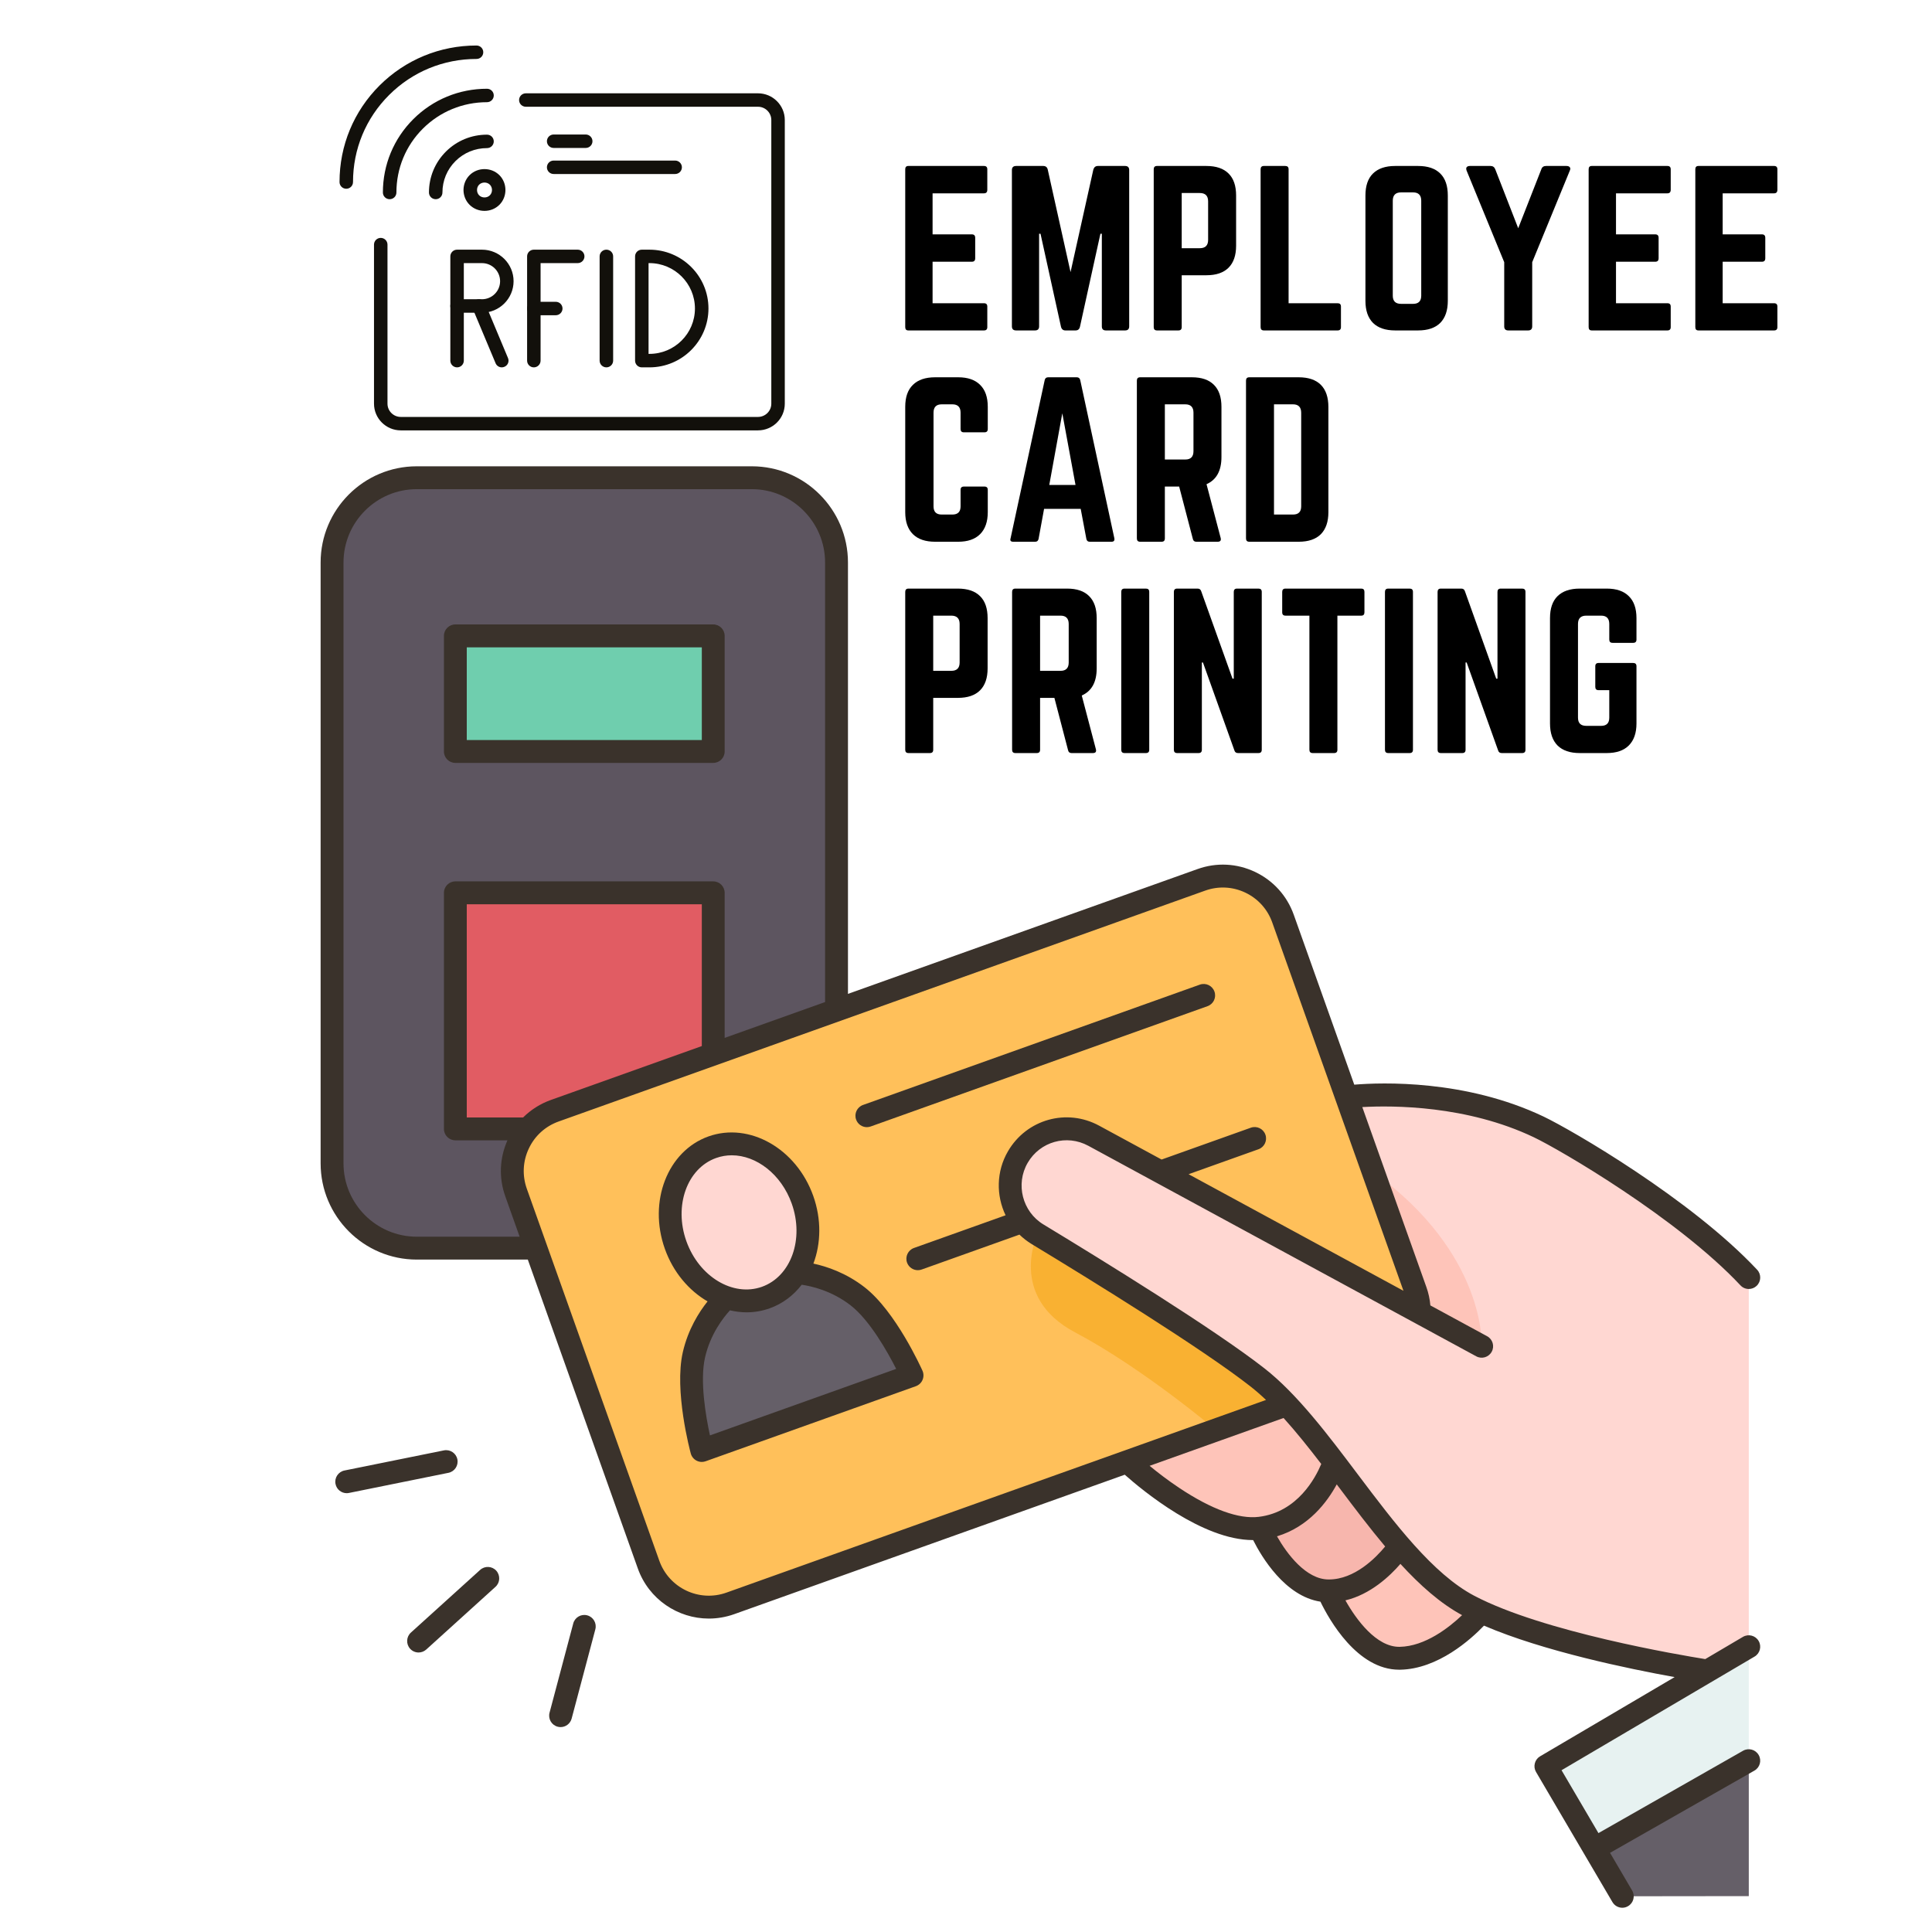
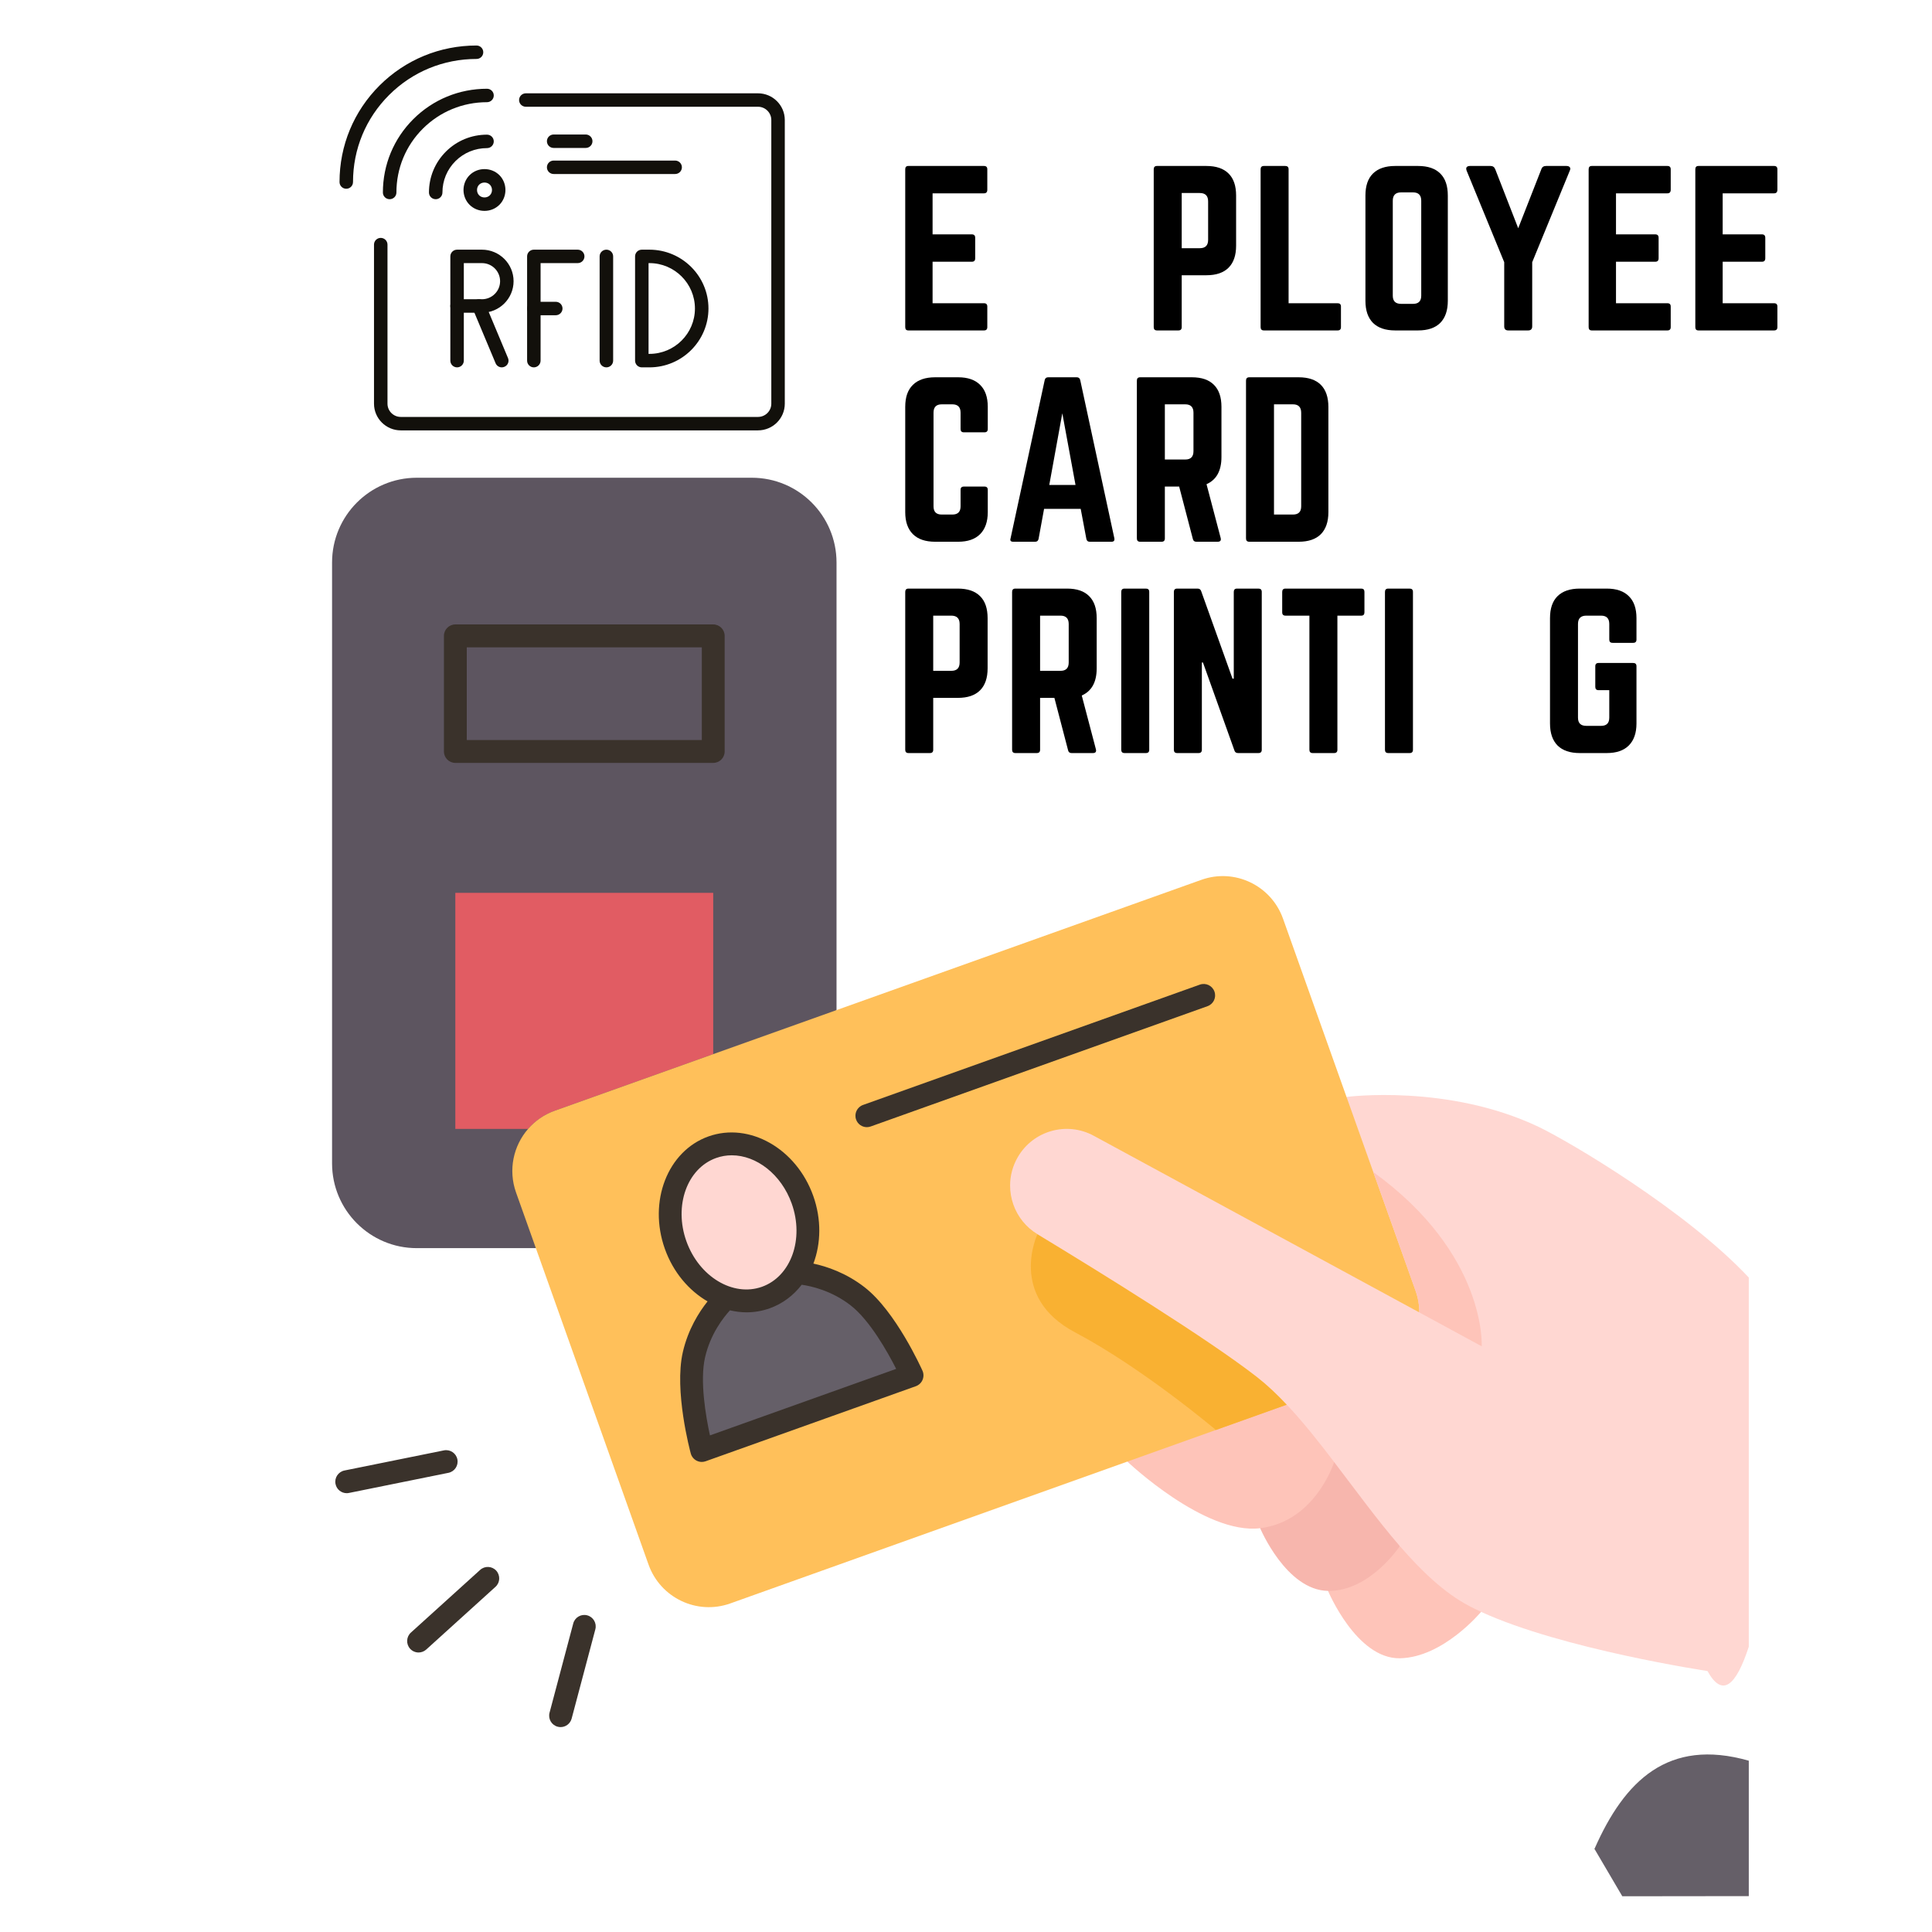
<svg xmlns="http://www.w3.org/2000/svg" width="256" zoomAndPan="magnify" viewBox="0 0 192 192" height="256" preserveAspectRatio="xMidYMid meet" version="1.0">
  <defs>
    <g />
    <clipPath id="5022525732">
-       <path d="M 31.855 46.34 L 175 46.34 L 175 189.59 L 31.855 189.59 Z M 31.855 46.34 " clip-rule="nonzero" />
-     </clipPath>
+       </clipPath>
    <clipPath id="252d968268">
      <path d="M 37 9 L 77.992 9 L 77.992 42.773 L 37 42.773 Z M 37 9 " clip-rule="nonzero" />
    </clipPath>
    <clipPath id="1426ffbca3">
      <path d="M 33.742 4.523 L 49 4.523 L 49 19 L 33.742 19 Z M 33.742 4.523 " clip-rule="nonzero" />
    </clipPath>
  </defs>
  <path fill="#5d5560" d="M 74.715 47.477 L 41.418 47.477 C 36.77 47.477 33 51.25 33 55.902 L 33 115.613 C 33 120.266 36.77 124.039 41.418 124.039 L 53.254 124.039 L 83.133 100.383 L 83.133 55.902 C 83.133 51.25 79.363 47.477 74.715 47.477 Z M 74.715 47.477 " fill-opacity="1" fill-rule="nonzero" />
  <path fill="#e15c63" d="M 70.879 88.727 L 70.879 104.758 L 55.133 110.383 C 54.07 110.762 53.176 111.391 52.484 112.188 L 45.25 112.188 L 45.25 88.727 Z M 70.879 88.727 " fill-opacity="1" fill-rule="nonzero" />
-   <path fill="#6fceae" d="M 45.25 63.191 L 70.879 63.191 L 70.879 74.68 L 45.25 74.68 Z M 45.25 63.191 " fill-opacity="1" fill-rule="nonzero" />
  <path fill="#fec4b9" d="M 139.113 153.648 C 136.207 151.188 131.246 154.023 131.98 158.102 C 131.98 158.102 134.801 164.875 139.121 164.797 C 143.441 164.719 147.188 160.184 147.188 160.184 C 148.367 153.863 144.391 153.062 139.113 153.648 Z M 139.113 153.648 " fill-opacity="1" fill-rule="nonzero" />
  <path fill="#f7b6ad" d="M 132.586 145.297 C 138.691 144.789 141.266 147.395 139.113 153.648 C 139.113 153.648 136.141 158.164 131.98 158.102 C 127.82 158.039 125.234 151.871 125.234 151.871 C 122.934 145.887 128.75 142.867 132.586 145.297 Z M 132.586 145.297 " fill-opacity="1" fill-rule="nonzero" />
  <path fill="#fec4b9" d="M 132.586 145.293 C 132.586 145.293 132.586 145.293 132.586 145.297 C 132.535 145.461 130.684 151.199 125.234 151.871 C 119.711 152.551 112.035 145.25 112.035 145.25 C 112.785 138.887 117.98 136.918 127.879 139.594 C 132.293 138.883 134.145 140.602 132.586 145.293 Z M 132.586 145.293 " fill-opacity="1" fill-rule="nonzero" />
  <path fill="#ffc05a" d="M 133.816 109.012 L 127.504 91.293 C 126.324 87.984 122.691 86.254 119.387 87.438 L 83.133 100.383 L 70.879 104.758 L 55.133 110.383 C 54.07 110.762 53.176 111.391 52.484 112.188 C 51.023 113.863 50.484 116.262 51.285 118.512 L 53.254 124.039 L 64.453 155.492 C 65.637 158.801 69.27 160.527 72.574 159.348 L 112.035 145.25 L 127.879 139.594 L 141.047 130.426 C 148.027 124.512 141.555 116.844 133.816 109.012 Z M 133.816 109.012 " fill-opacity="1" fill-rule="nonzero" />
  <path fill="#655f68" d="M 90.637 136.684 L 69.742 144.145 C 69.742 144.145 68.137 138.227 68.965 134.629 C 69.781 131.082 72.129 129.023 72.199 128.961 C 73.473 129.379 74.828 129.406 76.105 128.949 C 77.387 128.492 78.418 127.613 79.133 126.48 C 79.133 126.48 79.133 126.48 79.137 126.48 C 79.25 126.484 82.363 126.602 85.223 128.82 C 88.141 131.082 90.637 136.684 90.637 136.684 Z M 90.637 136.684 " fill-opacity="1" fill-rule="nonzero" />
  <path fill="#ffd7d2" d="M 72.199 128.961 C 70.016 128.23 68.07 126.34 67.141 123.73 C 65.672 119.605 67.305 115.254 70.785 114.008 C 74.266 112.766 78.281 115.105 79.75 119.227 C 80.676 121.836 80.367 124.535 79.137 126.48 C 79.133 126.48 79.133 126.48 79.133 126.48 C 78.418 127.613 77.387 128.492 76.105 128.949 C 74.828 129.406 73.473 129.379 72.199 128.961 Z M 72.199 128.961 " fill-opacity="1" fill-rule="nonzero" />
  <path fill="#f9b132" d="M 127.879 139.594 L 120.832 142.109 C 120.832 142.109 113.566 135.961 106.844 132.41 C 100.125 128.863 103.102 122.652 103.102 122.652 C 109.355 126.441 120.117 133.094 124.953 136.871 C 125.945 137.648 126.918 138.57 127.879 139.594 Z M 127.879 139.594 " fill-opacity="1" fill-rule="nonzero" />
  <path fill="#ffd7d2" d="M 141.047 130.426 C 141.051 129.711 140.93 128.984 140.676 128.273 L 133.816 109.012 C 133.816 109.012 143.879 107.688 152.918 111.992 C 155.922 113.426 167.508 120.254 173.793 126.961 L 173.793 163.648 C 172.527 167.527 171.172 168.754 169.688 166.066 C 169.688 166.066 155.277 163.902 147.188 160.184 C 146.77 159.988 146.367 159.793 145.984 159.59 C 143.562 158.316 141.301 156.168 139.113 153.648 C 136.883 151.074 134.738 148.113 132.586 145.297 C 132.586 145.293 132.586 145.293 132.586 145.293 C 131.031 143.25 129.473 141.285 127.879 139.594 C 126.918 138.57 125.945 137.648 124.953 136.871 C 120.117 133.094 109.355 126.441 103.102 122.652 C 102.523 122.305 102.035 121.867 101.633 121.371 C 100.82 120.363 100.383 119.105 100.383 117.824 C 100.383 116.855 100.629 115.883 101.148 114.988 C 102.68 112.355 106.023 111.418 108.695 112.871 L 115.344 116.477 Z M 141.047 130.426 " fill-opacity="1" fill-rule="nonzero" />
  <path fill="#fec4b9" d="M 136.477 116.477 C 147.777 124.648 147.25 133.793 147.25 133.793 L 141.047 130.426 C 141.051 129.711 140.93 128.984 140.676 128.273 Z M 136.477 116.477 " fill-opacity="1" fill-rule="nonzero" />
  <path fill="#655f68" d="M 173.793 174.977 L 173.793 188.434 L 161.223 188.449 L 158.441 183.715 L 158.48 183.691 C 161.441 176.992 165.758 172.688 173.793 174.977 Z M 173.793 174.977 " fill-opacity="1" fill-rule="nonzero" />
-   <path fill="#e7f2f1" d="M 173.793 163.648 L 173.793 174.977 L 158.48 183.691 L 158.441 183.715 L 153.629 175.52 L 169.688 166.066 Z M 173.793 163.648 " fill-opacity="1" fill-rule="nonzero" />
  <g clip-path="url(#5022525732)">
    <path fill="#3a322b" d="M 174.367 164.629 C 174.906 164.312 175.09 163.613 174.77 163.074 C 174.453 162.531 173.758 162.352 173.215 162.668 L 169.465 164.879 C 166.98 164.48 153.348 162.18 146.512 158.586 C 142.402 156.422 138.609 151.391 134.941 146.527 C 131.977 142.59 128.91 138.523 125.648 135.977 C 120.738 132.137 109.781 125.371 103.688 121.68 C 101.602 120.414 100.902 117.672 102.129 115.562 C 103.359 113.445 106.008 112.703 108.156 113.867 L 146.707 134.789 C 147.258 135.09 147.949 134.883 148.246 134.332 C 148.547 133.781 148.34 133.09 147.789 132.793 L 142.148 129.73 C 142.094 129.105 141.961 128.488 141.746 127.891 L 135.383 110.02 C 138.406 109.852 145.758 109.84 152.43 113.02 C 155.004 114.246 166.691 121.047 172.965 127.738 C 173.188 127.977 173.488 128.098 173.793 128.098 C 174.07 128.098 174.352 127.996 174.57 127.789 C 175.027 127.359 175.051 126.641 174.621 126.184 C 168.035 119.156 156.172 112.285 153.402 110.965 C 145.66 107.277 137.328 107.566 134.586 107.793 L 128.574 90.91 C 127.902 89.023 126.539 87.512 124.73 86.652 C 122.922 85.793 120.891 85.691 119.008 86.367 L 84.27 98.77 L 84.27 55.902 C 84.27 50.629 79.984 46.34 74.715 46.34 L 41.418 46.34 C 36.148 46.34 31.863 50.629 31.863 55.902 L 31.863 115.613 C 31.863 120.887 36.148 125.176 41.418 125.176 L 52.453 125.176 L 63.387 155.875 C 64.477 158.938 67.367 160.852 70.445 160.852 C 71.277 160.852 72.125 160.711 72.953 160.418 L 111.777 146.555 C 113.555 148.133 119.488 153.051 124.508 153.051 C 124.516 153.051 124.527 153.051 124.535 153.051 C 125.375 154.719 127.699 158.629 131.223 159.172 C 132.094 160.973 134.879 165.934 139.047 165.934 C 139.078 165.934 139.109 165.934 139.141 165.934 C 142.918 165.867 146.188 162.902 147.477 161.555 C 153.391 164.098 161.895 165.852 166.422 166.668 L 153.055 174.539 C 152.793 174.691 152.605 174.941 152.531 175.234 C 152.453 175.523 152.496 175.836 152.648 176.094 L 160.242 189.027 C 160.453 189.387 160.832 189.59 161.223 189.59 C 161.418 189.59 161.617 189.539 161.797 189.43 C 162.34 189.113 162.52 188.414 162.199 187.875 L 160.004 184.133 L 174.352 175.961 C 174.898 175.652 175.09 174.957 174.777 174.414 C 174.469 173.867 173.777 173.676 173.23 173.984 L 158.852 182.172 L 155.184 175.922 Z M 41.418 122.902 C 37.402 122.902 34.137 119.633 34.137 115.613 L 34.137 55.902 C 34.137 51.883 37.402 48.613 41.418 48.613 L 74.715 48.613 C 78.73 48.613 81.996 51.883 81.996 55.902 L 81.996 99.582 L 72.016 103.145 L 72.016 88.727 C 72.016 88.102 71.508 87.59 70.879 87.59 L 45.254 87.59 C 44.625 87.59 44.117 88.102 44.117 88.727 L 44.117 112.188 C 44.117 112.816 44.625 113.324 45.254 113.324 L 50.43 113.324 C 49.641 115.094 49.562 117.062 50.215 118.891 L 51.641 122.902 Z M 51.988 111.051 L 46.387 111.051 L 46.387 89.867 L 69.746 89.867 L 69.746 103.957 L 54.75 109.312 C 53.695 109.688 52.762 110.281 51.988 111.051 Z M 72.191 158.273 C 69.484 159.242 66.492 157.824 65.523 155.109 L 52.352 118.129 C 51.887 116.812 51.957 115.395 52.555 114.137 C 53.148 112.875 54.203 111.922 55.516 111.453 L 119.77 88.508 C 121.082 88.039 122.496 88.109 123.758 88.707 C 125.016 89.305 125.969 90.359 126.434 91.672 L 139.473 128.277 L 118.121 116.691 L 125.066 114.211 C 125.656 114 125.965 113.348 125.754 112.758 C 125.543 112.168 124.895 111.859 124.305 112.07 L 115.438 115.234 L 109.238 111.871 C 106.004 110.113 102.02 111.234 100.168 114.418 C 99 116.422 98.992 118.809 99.934 120.773 L 90.828 124.023 C 90.238 124.234 89.93 124.883 90.141 125.477 C 90.309 125.941 90.746 126.23 91.211 126.23 C 91.336 126.23 91.465 126.211 91.594 126.164 L 101.312 122.695 C 101.672 123.043 102.07 123.355 102.512 123.625 C 108.566 127.289 119.438 134.004 124.254 137.77 C 124.781 138.18 125.301 138.637 125.816 139.125 Z M 114.246 145.672 L 127.559 140.918 C 128.809 142.297 130.047 143.852 131.305 145.488 C 130.746 146.832 128.957 150.27 125.098 150.742 C 123.117 150.988 120.395 149.996 117.223 147.887 C 116.051 147.109 115.02 146.309 114.246 145.672 Z M 126.906 152.676 C 130.059 151.727 131.898 149.266 132.844 147.516 C 132.938 147.641 133.035 147.77 133.129 147.895 C 134.609 149.859 136.109 151.848 137.656 153.688 C 136.73 154.812 134.621 156.965 132.066 156.965 C 132.043 156.965 132.02 156.965 131.996 156.965 C 129.801 156.934 127.922 154.469 126.906 152.676 Z M 139.102 163.66 C 139.082 163.66 139.066 163.66 139.047 163.66 C 136.789 163.66 134.801 160.996 133.707 159.043 C 136.199 158.449 138.121 156.633 139.172 155.418 C 141.113 157.535 143.137 159.344 145.301 160.512 C 144.008 161.742 141.629 163.613 139.102 163.66 Z M 139.102 163.66 " fill-opacity="1" fill-rule="nonzero" />
  </g>
  <path fill="#3a322b" d="M 85.918 127.922 C 84.082 126.496 82.16 125.859 80.836 125.574 C 81.59 123.566 81.645 121.172 80.82 118.848 C 79.141 114.137 74.469 111.488 70.402 112.938 C 66.34 114.391 64.395 119.402 66.074 124.113 C 66.902 126.438 68.461 128.254 70.316 129.332 C 69.469 130.391 68.383 132.102 67.859 134.371 C 66.977 138.207 68.578 144.191 68.648 144.445 C 68.73 144.75 68.938 145.008 69.219 145.156 C 69.383 145.242 69.562 145.285 69.742 145.285 C 69.871 145.285 70 145.262 70.125 145.219 L 91.02 137.758 C 91.316 137.648 91.559 137.422 91.68 137.133 C 91.805 136.84 91.805 136.512 91.676 136.223 C 91.566 135.98 89.027 130.332 85.918 127.922 Z M 68.211 123.348 C 66.953 119.82 68.281 116.113 71.164 115.082 C 71.676 114.898 72.199 114.812 72.723 114.812 C 75.176 114.812 77.645 116.703 78.68 119.609 C 79.938 123.137 78.609 126.848 75.723 127.879 C 72.84 128.906 69.469 126.875 68.211 123.348 Z M 70.555 142.648 C 70.152 140.805 69.527 137.234 70.07 134.883 C 70.605 132.559 71.891 130.93 72.543 130.219 C 73.086 130.344 73.633 130.418 74.184 130.418 C 74.957 130.418 75.734 130.289 76.488 130.02 C 77.781 129.559 78.859 128.734 79.672 127.676 C 80.633 127.812 82.652 128.266 84.527 129.719 C 86.438 131.199 88.207 134.355 89.062 136.039 Z M 70.555 142.648 " fill-opacity="1" fill-rule="nonzero" />
  <path fill="#3a322b" d="M 86.148 112.016 C 86.273 112.016 86.402 111.992 86.527 111.949 L 120.004 99.992 C 120.594 99.781 120.902 99.133 120.691 98.543 C 120.48 97.949 119.832 97.641 119.238 97.852 L 85.766 109.809 C 85.176 110.02 84.867 110.668 85.078 111.258 C 85.242 111.727 85.68 112.016 86.148 112.016 Z M 86.148 112.016 " fill-opacity="1" fill-rule="nonzero" />
  <path fill="#3a322b" d="M 45.254 75.816 L 70.879 75.816 C 71.508 75.816 72.016 75.309 72.016 74.68 L 72.016 63.191 C 72.016 62.566 71.508 62.055 70.879 62.055 L 45.254 62.055 C 44.625 62.055 44.117 62.566 44.117 63.191 L 44.117 74.68 C 44.117 75.309 44.625 75.816 45.254 75.816 Z M 46.387 64.332 L 69.746 64.332 L 69.746 73.543 L 46.387 73.543 Z M 46.387 64.332 " fill-opacity="1" fill-rule="nonzero" />
  <path fill="#3a322b" d="M 45.453 145.027 C 45.328 144.41 44.73 144.016 44.117 144.137 L 34.23 146.137 C 33.617 146.262 33.219 146.863 33.344 147.477 C 33.453 148.02 33.926 148.391 34.457 148.391 C 34.531 148.391 34.605 148.383 34.684 148.367 L 44.566 146.367 C 45.18 146.242 45.578 145.645 45.453 145.027 Z M 45.453 145.027 " fill-opacity="1" fill-rule="nonzero" />
  <path fill="#3a322b" d="M 47.715 156.016 L 40.836 162.242 C 40.371 162.664 40.336 163.383 40.754 163.848 C 40.98 164.098 41.289 164.223 41.598 164.223 C 41.867 164.223 42.141 164.125 42.359 163.93 L 49.238 157.699 C 49.703 157.281 49.738 156.562 49.32 156.094 C 48.898 155.629 48.18 155.594 47.715 156.016 Z M 47.715 156.016 " fill-opacity="1" fill-rule="nonzero" />
  <path fill="#3a322b" d="M 58.359 160.531 C 57.754 160.367 57.129 160.73 56.969 161.336 L 54.613 170.207 C 54.453 170.816 54.812 171.438 55.418 171.598 C 55.516 171.625 55.613 171.637 55.711 171.637 C 56.215 171.637 56.672 171.301 56.809 170.793 L 59.164 161.922 C 59.324 161.316 58.965 160.691 58.359 160.531 Z M 58.359 160.531 " fill-opacity="1" fill-rule="nonzero" />
  <g clip-path="url(#252d968268)">
    <path fill="#12100b" d="M 75.328 42.77 L 39.828 42.77 C 38.363 42.77 37.168 41.582 37.168 40.117 L 37.168 24.309 C 37.168 23.941 37.469 23.641 37.836 23.641 C 38.207 23.641 38.508 23.941 38.508 24.309 L 38.508 40.117 C 38.508 40.844 39.102 41.434 39.828 41.434 L 75.328 41.434 C 76.059 41.434 76.652 40.844 76.652 40.117 L 76.652 11.926 C 76.652 11.203 76.059 10.609 75.328 10.609 L 52.258 10.609 C 51.887 10.609 51.586 10.312 51.586 9.941 C 51.586 9.574 51.887 9.273 52.258 9.273 L 75.328 9.273 C 76.797 9.273 77.992 10.465 77.992 11.926 L 77.992 40.117 C 77.992 41.582 76.797 42.77 75.328 42.77 Z M 75.328 42.77 " fill-opacity="1" fill-rule="nonzero" />
  </g>
  <path fill="#12100b" d="M 38.723 19.797 C 38.352 19.797 38.051 19.5 38.051 19.129 C 38.051 16.371 39.129 13.781 41.078 11.836 C 43.031 9.891 45.633 8.82 48.398 8.82 C 48.77 8.82 49.07 9.117 49.07 9.488 C 49.07 9.855 48.77 10.156 48.398 10.156 C 45.988 10.156 43.727 11.09 42.027 12.781 C 40.328 14.473 39.395 16.73 39.395 19.129 C 39.395 19.5 39.094 19.797 38.723 19.797 Z M 38.723 19.797 " fill-opacity="1" fill-rule="nonzero" />
  <g clip-path="url(#1426ffbca3)">
    <path fill="#12100b" d="M 34.41 18.758 C 34.043 18.758 33.742 18.461 33.742 18.09 C 33.742 14.461 35.156 11.051 37.723 8.492 C 40.293 5.934 43.715 4.523 47.355 4.523 C 47.727 4.523 48.027 4.824 48.027 5.191 C 48.027 5.562 47.727 5.859 47.355 5.859 C 44.07 5.859 40.988 7.129 38.672 9.438 C 36.355 11.746 35.082 14.816 35.082 18.09 C 35.082 18.461 34.781 18.758 34.41 18.758 Z M 34.41 18.758 " fill-opacity="1" fill-rule="nonzero" />
  </g>
  <path fill="#12100b" d="M 43.301 19.797 C 42.93 19.797 42.629 19.5 42.629 19.129 C 42.629 17.59 43.23 16.148 44.316 15.062 C 45.406 13.977 46.855 13.383 48.398 13.383 C 48.77 13.383 49.07 13.68 49.07 14.051 C 49.07 14.418 48.77 14.719 48.398 14.719 C 47.215 14.719 46.102 15.176 45.266 16.008 C 44.43 16.84 43.969 17.949 43.969 19.129 C 43.969 19.5 43.672 19.797 43.301 19.797 Z M 43.301 19.797 " fill-opacity="1" fill-rule="nonzero" />
  <path fill="#12100b" d="M 48.148 20.957 C 47.586 20.957 47.059 20.742 46.668 20.355 C 46.281 19.969 46.066 19.445 46.062 18.883 C 46.066 18.316 46.281 17.793 46.668 17.406 C 47.059 17.02 47.582 16.805 48.148 16.805 C 48.715 16.805 49.238 17.02 49.629 17.406 C 50.43 18.207 50.43 19.555 49.629 20.355 C 49.238 20.742 48.715 20.957 48.148 20.957 Z M 48.148 18.141 C 47.945 18.141 47.754 18.215 47.617 18.352 C 47.48 18.488 47.406 18.676 47.406 18.883 C 47.406 19.086 47.48 19.273 47.617 19.41 C 47.754 19.547 47.941 19.621 48.148 19.621 C 48.355 19.621 48.543 19.547 48.68 19.41 C 48.965 19.129 48.965 18.633 48.68 18.352 C 48.543 18.215 48.355 18.141 48.148 18.141 Z M 48.148 18.141 " fill-opacity="1" fill-rule="nonzero" />
  <path fill="#12100b" d="M 58.207 14.703 L 55.023 14.703 C 54.652 14.703 54.352 14.406 54.352 14.035 C 54.352 13.668 54.652 13.367 55.023 13.367 L 58.207 13.367 C 58.578 13.367 58.879 13.668 58.879 14.035 C 58.879 14.406 58.578 14.703 58.207 14.703 Z M 58.207 14.703 " fill-opacity="1" fill-rule="nonzero" />
  <path fill="#12100b" d="M 67.094 17.293 L 55.023 17.293 C 54.652 17.293 54.352 16.996 54.352 16.625 C 54.352 16.258 54.652 15.957 55.023 15.957 L 67.094 15.957 C 67.465 15.957 67.766 16.258 67.766 16.625 C 67.766 16.996 67.465 17.293 67.094 17.293 Z M 67.094 17.293 " fill-opacity="1" fill-rule="nonzero" />
  <path fill="#12100b" d="M 47.898 31.078 L 45.426 31.078 C 45.055 31.078 44.754 30.777 44.754 30.41 L 44.754 25.48 C 44.754 25.109 45.055 24.812 45.426 24.812 L 47.898 24.812 C 49.629 24.812 51.039 26.215 51.039 27.945 C 51.039 29.672 49.629 31.078 47.898 31.078 Z M 46.094 29.738 L 47.898 29.738 C 48.891 29.738 49.699 28.934 49.699 27.945 C 49.699 26.953 48.891 26.148 47.898 26.148 L 46.094 26.148 Z M 46.094 29.738 " fill-opacity="1" fill-rule="nonzero" />
  <path fill="#12100b" d="M 45.426 36.508 C 45.055 36.508 44.754 36.207 44.754 35.84 L 44.754 30.41 C 44.754 30.039 45.055 29.738 45.426 29.738 C 45.793 29.738 46.094 30.039 46.094 30.41 L 46.094 35.84 C 46.094 36.207 45.793 36.508 45.426 36.508 Z M 45.426 36.508 " fill-opacity="1" fill-rule="nonzero" />
  <path fill="#12100b" d="M 49.867 36.508 C 49.605 36.508 49.355 36.352 49.25 36.094 L 46.973 30.664 C 46.832 30.324 46.992 29.934 47.336 29.793 C 47.676 29.648 48.07 29.809 48.211 30.152 L 50.484 35.582 C 50.629 35.922 50.469 36.312 50.125 36.453 C 50.043 36.488 49.953 36.508 49.867 36.508 Z M 49.867 36.508 " fill-opacity="1" fill-rule="nonzero" />
  <path fill="#12100b" d="M 53.051 36.508 C 52.684 36.508 52.383 36.207 52.383 35.84 L 52.383 25.48 C 52.383 25.109 52.684 24.812 53.051 24.812 L 57.41 24.812 C 57.781 24.812 58.082 25.109 58.082 25.48 C 58.082 25.848 57.781 26.148 57.41 26.148 L 53.723 26.148 L 53.723 35.836 C 53.723 36.207 53.422 36.508 53.051 36.508 Z M 53.051 36.508 " fill-opacity="1" fill-rule="nonzero" />
  <path fill="#12100b" d="M 55.23 31.328 L 53.051 31.328 C 52.684 31.328 52.383 31.027 52.383 30.66 C 52.383 30.289 52.684 29.992 53.051 29.992 L 55.23 29.992 C 55.602 29.992 55.902 30.289 55.902 30.66 C 55.902 31.027 55.602 31.328 55.23 31.328 Z M 55.23 31.328 " fill-opacity="1" fill-rule="nonzero" />
  <path fill="#12100b" d="M 60.262 36.508 C 59.891 36.508 59.59 36.207 59.59 35.84 L 59.59 25.48 C 59.59 25.109 59.891 24.812 60.262 24.812 C 60.633 24.812 60.934 25.109 60.934 25.48 L 60.934 35.836 C 60.934 36.207 60.633 36.508 60.262 36.508 Z M 60.262 36.508 " fill-opacity="1" fill-rule="nonzero" />
  <path fill="#12100b" d="M 64.539 36.508 L 63.781 36.508 C 63.414 36.508 63.113 36.207 63.113 35.84 L 63.113 25.48 C 63.113 25.109 63.414 24.812 63.781 24.812 L 64.539 24.812 C 67.773 24.812 70.406 27.434 70.406 30.656 C 70.406 33.883 67.773 36.508 64.539 36.508 Z M 64.453 35.168 L 64.539 35.168 C 67.035 35.168 69.062 33.148 69.062 30.66 C 69.062 28.172 67.035 26.148 64.539 26.148 L 64.453 26.148 Z M 64.453 35.168 " fill-opacity="1" fill-rule="nonzero" />
  <g fill="#000000" fill-opacity="1">
    <g transform="translate(88.945, 32.838)">
      <g>
        <path d="M 9.172 -16.016 L 9.172 -13.984 C 9.172 -13.742 9.062 -13.625 8.844 -13.625 L 3.734 -13.625 L 3.734 -9.547 L 7.641 -9.547 C 7.859 -9.547 7.969 -9.43 7.969 -9.203 L 7.969 -7.172 C 7.969 -6.941 7.859 -6.828 7.641 -6.828 L 3.734 -6.828 L 3.734 -2.703 L 8.844 -2.703 C 9.062 -2.703 9.172 -2.594 9.172 -2.375 L 9.172 -0.328 C 9.172 -0.109 9.062 0 8.844 0 L 1.328 0 C 1.117 0 1.016 -0.109 1.016 -0.328 L 1.016 -16.016 C 1.016 -16.234 1.117 -16.344 1.328 -16.344 L 8.844 -16.344 C 9.062 -16.344 9.172 -16.234 9.172 -16.016 Z M 9.172 -16.016 " />
      </g>
    </g>
  </g>
  <g fill="#000000" fill-opacity="1">
    <g transform="translate(99.546, 32.838)">
      <g>
-         <path d="M 9.562 -16.344 L 12.266 -16.344 C 12.535 -16.344 12.672 -16.207 12.672 -15.938 L 12.672 -0.406 C 12.672 -0.133 12.535 0 12.266 0 L 10.359 0 C 10.086 0 9.953 -0.133 9.953 -0.406 L 9.953 -9.609 L 9.812 -9.609 L 7.781 -0.375 C 7.727 -0.125 7.582 0 7.344 0 L 6.328 0 C 6.098 0 5.953 -0.125 5.891 -0.375 L 3.859 -9.609 L 3.719 -9.609 L 3.719 -0.406 C 3.719 -0.133 3.582 0 3.312 0 L 1.438 0 C 1.156 0 1.016 -0.133 1.016 -0.406 L 1.016 -15.938 C 1.016 -16.207 1.156 -16.344 1.438 -16.344 L 4.125 -16.344 C 4.375 -16.344 4.523 -16.223 4.578 -15.984 L 6.844 -5.797 L 9.109 -15.984 C 9.18 -16.223 9.332 -16.344 9.562 -16.344 Z M 9.562 -16.344 " />
-       </g>
+         </g>
    </g>
  </g>
  <g fill="#000000" fill-opacity="1">
    <g transform="translate(113.64, 32.838)">
      <g>
        <path d="M 1.016 -0.328 L 1.016 -16.016 C 1.016 -16.234 1.125 -16.344 1.344 -16.344 L 6.25 -16.344 C 7.219 -16.344 7.953 -16.094 8.453 -15.594 C 8.953 -15.102 9.203 -14.375 9.203 -13.406 L 9.203 -8.422 C 9.203 -7.461 8.953 -6.734 8.453 -6.234 C 7.953 -5.734 7.219 -5.484 6.25 -5.484 L 3.797 -5.484 L 3.797 -0.328 C 3.797 -0.109 3.688 0 3.469 0 L 1.344 0 C 1.125 0 1.016 -0.109 1.016 -0.328 Z M 3.797 -8.172 L 5.594 -8.172 C 6.145 -8.172 6.422 -8.445 6.422 -9 L 6.422 -12.828 C 6.422 -13.379 6.145 -13.656 5.594 -13.656 L 3.797 -13.656 Z M 3.797 -8.172 " />
      </g>
    </g>
  </g>
  <g fill="#000000" fill-opacity="1">
    <g transform="translate(124.262, 32.838)">
      <g>
        <path d="M 3.797 -2.703 L 3.797 -16.016 C 3.797 -16.234 3.688 -16.344 3.469 -16.344 L 1.344 -16.344 C 1.125 -16.344 1.016 -16.234 1.016 -16.016 L 1.016 -0.328 C 1.016 -0.109 1.125 0 1.344 0 L 8.672 0 C 8.891 0 9 -0.109 9 -0.328 L 9 -2.375 C 9 -2.594 8.891 -2.703 8.672 -2.703 Z M 3.797 -2.703 " />
      </g>
    </g>
  </g>
  <g fill="#000000" fill-opacity="1">
    <g transform="translate(134.679, 32.838)">
      <g>
        <path d="M 1.016 -2.938 L 1.016 -13.406 C 1.016 -14.375 1.266 -15.102 1.766 -15.594 C 2.273 -16.094 3.008 -16.344 3.969 -16.344 L 6.25 -16.344 C 7.219 -16.344 7.953 -16.094 8.453 -15.594 C 8.953 -15.102 9.203 -14.375 9.203 -13.406 L 9.203 -2.938 C 9.203 -1.988 8.953 -1.258 8.453 -0.75 C 7.953 -0.25 7.219 0 6.25 0 L 3.969 0 C 3.008 0 2.273 -0.25 1.766 -0.75 C 1.266 -1.258 1.016 -1.988 1.016 -2.938 Z M 4.562 -2.641 L 5.75 -2.641 C 6.289 -2.641 6.562 -2.91 6.562 -3.453 L 6.562 -12.891 C 6.562 -13.441 6.289 -13.719 5.75 -13.719 L 4.562 -13.719 C 4.008 -13.719 3.734 -13.441 3.734 -12.891 L 3.734 -3.453 C 3.734 -2.91 4.008 -2.641 4.562 -2.641 Z M 4.562 -2.641 " />
      </g>
    </g>
  </g>
  <g fill="#000000" fill-opacity="1">
    <g transform="translate(145.3, 32.838)">
      <g>
        <path d="M 8.344 -16.344 L 10.375 -16.344 C 10.531 -16.344 10.641 -16.301 10.703 -16.219 C 10.773 -16.145 10.773 -16.031 10.703 -15.875 L 6.969 -6.781 L 6.969 -0.406 C 6.969 -0.133 6.832 0 6.562 0 L 4.594 0 C 4.32 0 4.188 -0.133 4.188 -0.406 L 4.188 -6.781 L 0.453 -15.875 C 0.398 -16.031 0.398 -16.145 0.453 -16.219 C 0.516 -16.301 0.625 -16.344 0.781 -16.344 L 2.828 -16.344 C 3.055 -16.344 3.211 -16.234 3.297 -16.016 L 5.578 -10.156 L 7.875 -16.016 C 7.945 -16.234 8.102 -16.344 8.344 -16.344 Z M 8.344 -16.344 " />
      </g>
    </g>
  </g>
  <g fill="#000000" fill-opacity="1">
    <g transform="translate(156.862, 32.838)">
      <g>
        <path d="M 9.172 -16.016 L 9.172 -13.984 C 9.172 -13.742 9.062 -13.625 8.844 -13.625 L 3.734 -13.625 L 3.734 -9.547 L 7.641 -9.547 C 7.859 -9.547 7.969 -9.43 7.969 -9.203 L 7.969 -7.172 C 7.969 -6.941 7.859 -6.828 7.641 -6.828 L 3.734 -6.828 L 3.734 -2.703 L 8.844 -2.703 C 9.062 -2.703 9.172 -2.594 9.172 -2.375 L 9.172 -0.328 C 9.172 -0.109 9.062 0 8.844 0 L 1.328 0 C 1.117 0 1.016 -0.109 1.016 -0.328 L 1.016 -16.016 C 1.016 -16.234 1.117 -16.344 1.328 -16.344 L 8.844 -16.344 C 9.062 -16.344 9.172 -16.234 9.172 -16.016 Z M 9.172 -16.016 " />
      </g>
    </g>
  </g>
  <g fill="#000000" fill-opacity="1">
    <g transform="translate(167.463, 32.838)">
      <g>
        <path d="M 9.172 -16.016 L 9.172 -13.984 C 9.172 -13.742 9.062 -13.625 8.844 -13.625 L 3.734 -13.625 L 3.734 -9.547 L 7.641 -9.547 C 7.859 -9.547 7.969 -9.43 7.969 -9.203 L 7.969 -7.172 C 7.969 -6.941 7.859 -6.828 7.641 -6.828 L 3.734 -6.828 L 3.734 -2.703 L 8.844 -2.703 C 9.062 -2.703 9.172 -2.594 9.172 -2.375 L 9.172 -0.328 C 9.172 -0.109 9.062 0 8.844 0 L 1.328 0 C 1.117 0 1.016 -0.109 1.016 -0.328 L 1.016 -16.016 C 1.016 -16.234 1.117 -16.344 1.328 -16.344 L 8.844 -16.344 C 9.062 -16.344 9.172 -16.234 9.172 -16.016 Z M 9.172 -16.016 " />
      </g>
    </g>
  </g>
  <g fill="#000000" fill-opacity="1">
    <g transform="translate(88.945, 53.838)">
      <g>
        <path d="M 9.219 -13.406 L 9.219 -11.203 C 9.219 -10.984 9.109 -10.875 8.891 -10.875 L 6.844 -10.875 C 6.625 -10.875 6.516 -10.984 6.516 -11.203 L 6.516 -12.828 C 6.516 -13.379 6.242 -13.656 5.703 -13.656 L 4.641 -13.656 C 4.098 -13.656 3.828 -13.379 3.828 -12.828 L 3.828 -3.516 C 3.828 -2.973 4.098 -2.703 4.641 -2.703 L 5.703 -2.703 C 6.242 -2.703 6.516 -2.973 6.516 -3.516 L 6.516 -5.156 C 6.516 -5.375 6.625 -5.484 6.844 -5.484 L 8.891 -5.484 C 9.109 -5.484 9.219 -5.375 9.219 -5.156 L 9.219 -2.938 C 9.219 -1.988 8.961 -1.258 8.453 -0.75 C 7.953 -0.25 7.227 0 6.281 0 L 3.984 0 C 3.023 0 2.289 -0.25 1.781 -0.75 C 1.27 -1.258 1.016 -1.988 1.016 -2.938 L 1.016 -13.406 C 1.016 -14.375 1.27 -15.102 1.781 -15.594 C 2.289 -16.094 3.023 -16.344 3.984 -16.344 L 6.281 -16.344 C 7.227 -16.344 7.953 -16.094 8.453 -15.594 C 8.961 -15.102 9.219 -14.375 9.219 -13.406 Z M 9.219 -13.406 " />
      </g>
    </g>
  </g>
  <g fill="#000000" fill-opacity="1">
    <g transform="translate(99.587, 53.838)">
      <g>
        <path d="M 10.875 0 L 8.703 0 C 8.523 0 8.414 -0.094 8.375 -0.281 L 7.812 -3.266 L 4.172 -3.266 L 3.625 -0.281 C 3.582 -0.094 3.473 0 3.297 0 L 1.109 0 C 0.859 0 0.77 -0.113 0.844 -0.344 L 4.234 -16.062 C 4.273 -16.25 4.391 -16.344 4.578 -16.344 L 7.422 -16.344 C 7.609 -16.344 7.723 -16.25 7.766 -16.062 L 11.156 -0.344 C 11.195 -0.113 11.102 0 10.875 0 Z M 7.297 -5.641 L 5.984 -12.766 L 4.688 -5.641 Z M 7.297 -5.641 " />
      </g>
    </g>
  </g>
  <g fill="#000000" fill-opacity="1">
    <g transform="translate(111.965, 53.838)">
      <g>
        <path d="M 9.422 -13.406 L 9.422 -8.422 C 9.422 -7.055 8.926 -6.156 7.938 -5.719 L 9.344 -0.375 C 9.406 -0.125 9.305 0 9.047 0 L 6.922 0 C 6.734 0 6.617 -0.094 6.578 -0.281 L 5.219 -5.484 L 3.797 -5.484 L 3.797 -0.328 C 3.797 -0.109 3.688 0 3.469 0 L 1.344 0 C 1.125 0 1.016 -0.109 1.016 -0.328 L 1.016 -16.016 C 1.016 -16.234 1.125 -16.344 1.344 -16.344 L 6.484 -16.344 C 7.453 -16.344 8.18 -16.094 8.672 -15.594 C 9.172 -15.102 9.422 -14.375 9.422 -13.406 Z M 3.797 -8.172 L 5.828 -8.172 C 6.367 -8.172 6.641 -8.445 6.641 -9 L 6.641 -12.828 C 6.641 -13.379 6.367 -13.656 5.828 -13.656 L 3.797 -13.656 Z M 3.797 -8.172 " />
      </g>
    </g>
  </g>
  <g fill="#000000" fill-opacity="1">
    <g transform="translate(122.811, 53.838)">
      <g>
        <path d="M 1.016 -0.328 L 1.016 -16.016 C 1.016 -16.234 1.125 -16.344 1.344 -16.344 L 6.25 -16.344 C 7.219 -16.344 7.953 -16.094 8.453 -15.594 C 8.953 -15.094 9.203 -14.359 9.203 -13.391 L 9.203 -2.938 C 9.203 -1.988 8.953 -1.258 8.453 -0.75 C 7.953 -0.25 7.219 0 6.25 0 L 1.344 0 C 1.125 0 1.016 -0.109 1.016 -0.328 Z M 3.797 -2.703 L 5.688 -2.703 C 6.227 -2.703 6.5 -2.973 6.5 -3.516 L 6.5 -12.812 C 6.5 -13.375 6.227 -13.656 5.688 -13.656 L 3.797 -13.656 Z M 3.797 -2.703 " />
      </g>
    </g>
  </g>
  <g fill="#000000" fill-opacity="1">
    <g transform="translate(88.945, 74.838)">
      <g>
        <path d="M 1.016 -0.328 L 1.016 -16.016 C 1.016 -16.234 1.125 -16.344 1.344 -16.344 L 6.25 -16.344 C 7.219 -16.344 7.953 -16.094 8.453 -15.594 C 8.953 -15.102 9.203 -14.375 9.203 -13.406 L 9.203 -8.422 C 9.203 -7.461 8.953 -6.734 8.453 -6.234 C 7.953 -5.734 7.219 -5.484 6.25 -5.484 L 3.797 -5.484 L 3.797 -0.328 C 3.797 -0.109 3.688 0 3.469 0 L 1.344 0 C 1.125 0 1.016 -0.109 1.016 -0.328 Z M 3.797 -8.172 L 5.594 -8.172 C 6.145 -8.172 6.422 -8.445 6.422 -9 L 6.422 -12.828 C 6.422 -13.379 6.145 -13.656 5.594 -13.656 L 3.797 -13.656 Z M 3.797 -8.172 " />
      </g>
    </g>
  </g>
  <g fill="#000000" fill-opacity="1">
    <g transform="translate(99.566, 74.838)">
      <g>
        <path d="M 9.422 -13.406 L 9.422 -8.422 C 9.422 -7.055 8.926 -6.156 7.938 -5.719 L 9.344 -0.375 C 9.406 -0.125 9.305 0 9.047 0 L 6.922 0 C 6.734 0 6.617 -0.094 6.578 -0.281 L 5.219 -5.484 L 3.797 -5.484 L 3.797 -0.328 C 3.797 -0.109 3.688 0 3.469 0 L 1.344 0 C 1.125 0 1.016 -0.109 1.016 -0.328 L 1.016 -16.016 C 1.016 -16.234 1.125 -16.344 1.344 -16.344 L 6.484 -16.344 C 7.453 -16.344 8.18 -16.094 8.672 -15.594 C 9.172 -15.102 9.422 -14.375 9.422 -13.406 Z M 3.797 -8.172 L 5.828 -8.172 C 6.367 -8.172 6.641 -8.445 6.641 -9 L 6.641 -12.828 C 6.641 -13.379 6.367 -13.656 5.828 -13.656 L 3.797 -13.656 Z M 3.797 -8.172 " />
      </g>
    </g>
  </g>
  <g fill="#000000" fill-opacity="1">
    <g transform="translate(110.413, 74.838)">
      <g>
        <path d="M 1.344 -16.344 L 3.469 -16.344 C 3.688 -16.344 3.797 -16.234 3.797 -16.016 L 3.797 -0.328 C 3.797 -0.109 3.688 0 3.469 0 L 1.344 0 C 1.125 0 1.016 -0.109 1.016 -0.328 L 1.016 -16.016 C 1.016 -16.234 1.125 -16.344 1.344 -16.344 Z M 1.344 -16.344 " />
      </g>
    </g>
  </g>
  <g fill="#000000" fill-opacity="1">
    <g transform="translate(115.642, 74.838)">
      <g>
        <path d="M 7.297 -16.344 L 9.422 -16.344 C 9.641 -16.344 9.75 -16.234 9.75 -16.016 L 9.75 -0.328 C 9.75 -0.109 9.641 0 9.422 0 L 7.391 0 C 7.203 0 7.082 -0.086 7.031 -0.266 L 3.906 -9 L 3.797 -9 L 3.797 -0.328 C 3.797 -0.109 3.688 0 3.469 0 L 1.344 0 C 1.125 0 1.016 -0.109 1.016 -0.328 L 1.016 -16.016 C 1.016 -16.234 1.125 -16.344 1.344 -16.344 L 3.375 -16.344 C 3.562 -16.344 3.68 -16.254 3.734 -16.078 L 6.844 -7.391 L 6.969 -7.391 L 6.969 -16.016 C 6.969 -16.234 7.078 -16.344 7.297 -16.344 Z M 7.297 -16.344 " />
      </g>
    </g>
  </g>
  <g fill="#000000" fill-opacity="1">
    <g transform="translate(126.815, 74.838)">
      <g>
        <path d="M 0.938 -16.344 L 8.469 -16.344 C 8.676 -16.344 8.781 -16.234 8.781 -16.016 L 8.781 -13.984 C 8.781 -13.766 8.676 -13.656 8.469 -13.656 L 6.094 -13.656 L 6.094 -0.328 C 6.094 -0.109 5.984 0 5.766 0 L 3.641 0 C 3.422 0 3.312 -0.109 3.312 -0.328 L 3.312 -13.656 L 0.938 -13.656 C 0.719 -13.656 0.609 -13.766 0.609 -13.984 L 0.609 -16.016 C 0.609 -16.234 0.719 -16.344 0.938 -16.344 Z M 0.938 -16.344 " />
      </g>
    </g>
  </g>
  <g fill="#000000" fill-opacity="1">
    <g transform="translate(136.62, 74.838)">
      <g>
        <path d="M 1.344 -16.344 L 3.469 -16.344 C 3.688 -16.344 3.797 -16.234 3.797 -16.016 L 3.797 -0.328 C 3.797 -0.109 3.688 0 3.469 0 L 1.344 0 C 1.125 0 1.016 -0.109 1.016 -0.328 L 1.016 -16.016 C 1.016 -16.234 1.125 -16.344 1.344 -16.344 Z M 1.344 -16.344 " />
      </g>
    </g>
  </g>
  <g fill="#000000" fill-opacity="1">
    <g transform="translate(141.849, 74.838)">
      <g>
-         <path d="M 7.297 -16.344 L 9.422 -16.344 C 9.641 -16.344 9.75 -16.234 9.75 -16.016 L 9.75 -0.328 C 9.75 -0.109 9.641 0 9.422 0 L 7.391 0 C 7.203 0 7.082 -0.086 7.031 -0.266 L 3.906 -9 L 3.797 -9 L 3.797 -0.328 C 3.797 -0.109 3.688 0 3.469 0 L 1.344 0 C 1.125 0 1.016 -0.109 1.016 -0.328 L 1.016 -16.016 C 1.016 -16.234 1.125 -16.344 1.344 -16.344 L 3.375 -16.344 C 3.562 -16.344 3.68 -16.254 3.734 -16.078 L 6.844 -7.391 L 6.969 -7.391 L 6.969 -16.016 C 6.969 -16.234 7.078 -16.344 7.297 -16.344 Z M 7.297 -16.344 " />
-       </g>
+         </g>
    </g>
  </g>
  <g fill="#000000" fill-opacity="1">
    <g transform="translate(153.022, 74.838)">
      <g>
        <path d="M 1.016 -2.938 L 1.016 -13.406 C 1.016 -14.375 1.266 -15.102 1.766 -15.594 C 2.273 -16.094 3.008 -16.344 3.969 -16.344 L 6.656 -16.344 C 7.613 -16.344 8.344 -16.094 8.844 -15.594 C 9.352 -15.102 9.609 -14.375 9.609 -13.406 L 9.609 -11.281 C 9.609 -11.062 9.5 -10.953 9.281 -10.953 L 7.234 -10.953 C 7.016 -10.953 6.906 -11.062 6.906 -11.281 L 6.906 -12.828 C 6.906 -13.379 6.633 -13.656 6.094 -13.656 L 4.625 -13.656 C 4.07 -13.656 3.797 -13.379 3.797 -12.828 L 3.797 -3.516 C 3.797 -2.973 4.07 -2.703 4.625 -2.703 L 6.094 -2.703 C 6.633 -2.703 6.906 -2.973 6.906 -3.516 L 6.906 -6.25 L 5.844 -6.25 C 5.625 -6.25 5.516 -6.359 5.516 -6.578 L 5.516 -8.625 C 5.516 -8.844 5.625 -8.953 5.844 -8.953 L 9.281 -8.953 C 9.5 -8.953 9.609 -8.844 9.609 -8.625 L 9.609 -2.938 C 9.609 -1.988 9.352 -1.258 8.844 -0.75 C 8.344 -0.25 7.613 0 6.656 0 L 3.969 0 C 3.008 0 2.273 -0.25 1.766 -0.75 C 1.266 -1.258 1.016 -1.988 1.016 -2.938 Z M 1.016 -2.938 " />
      </g>
    </g>
  </g>
</svg>